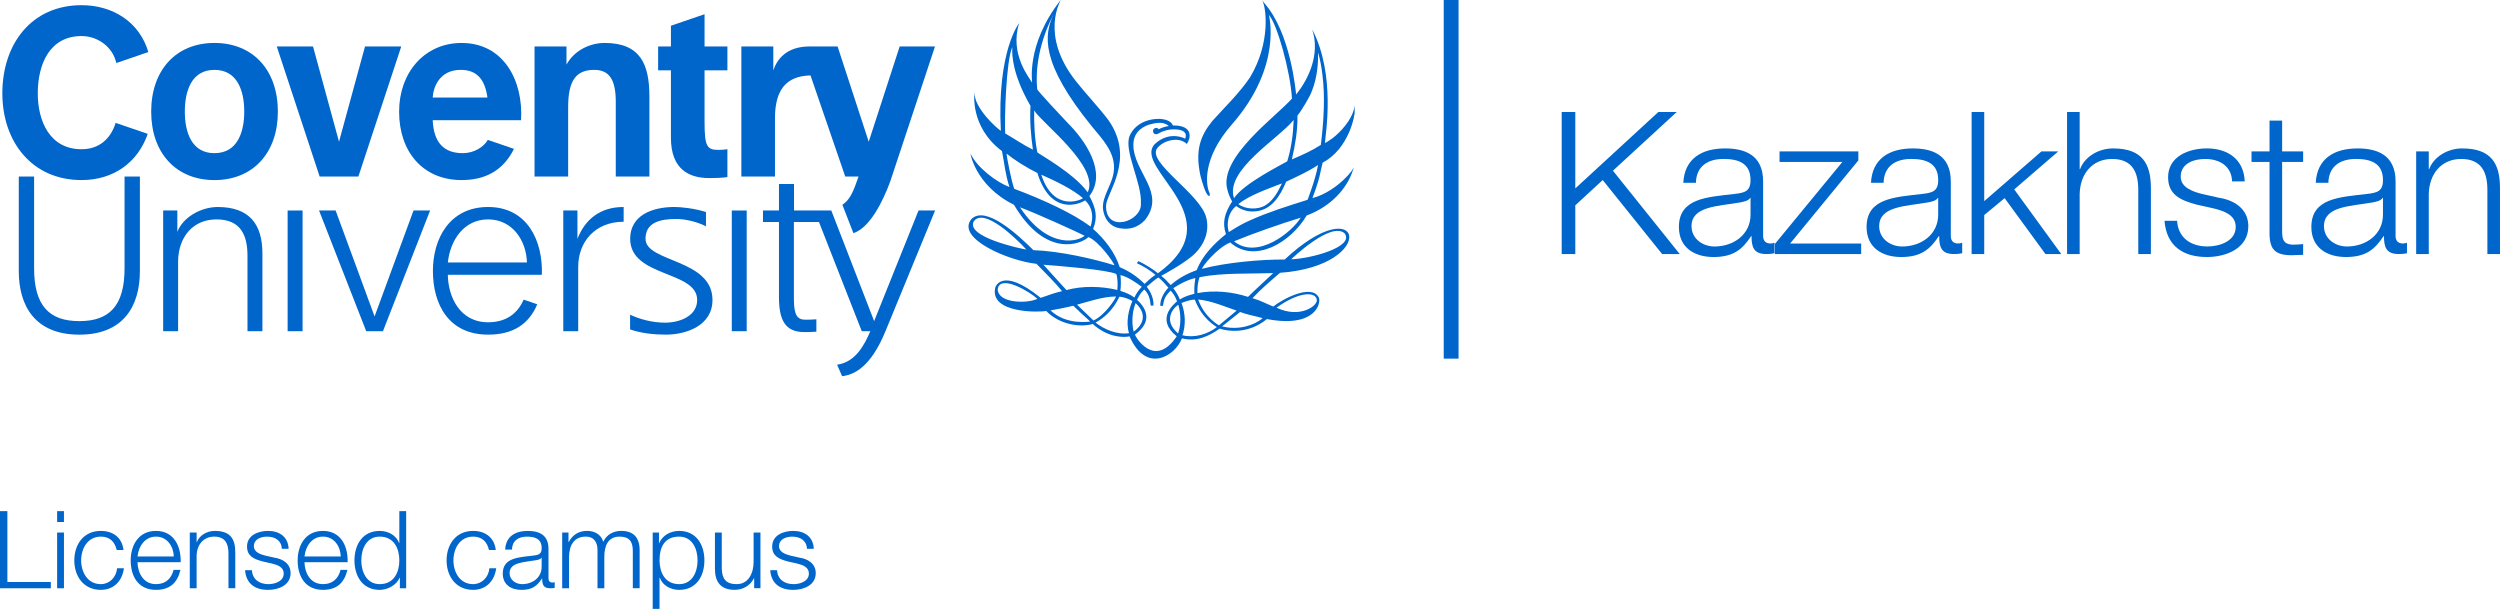
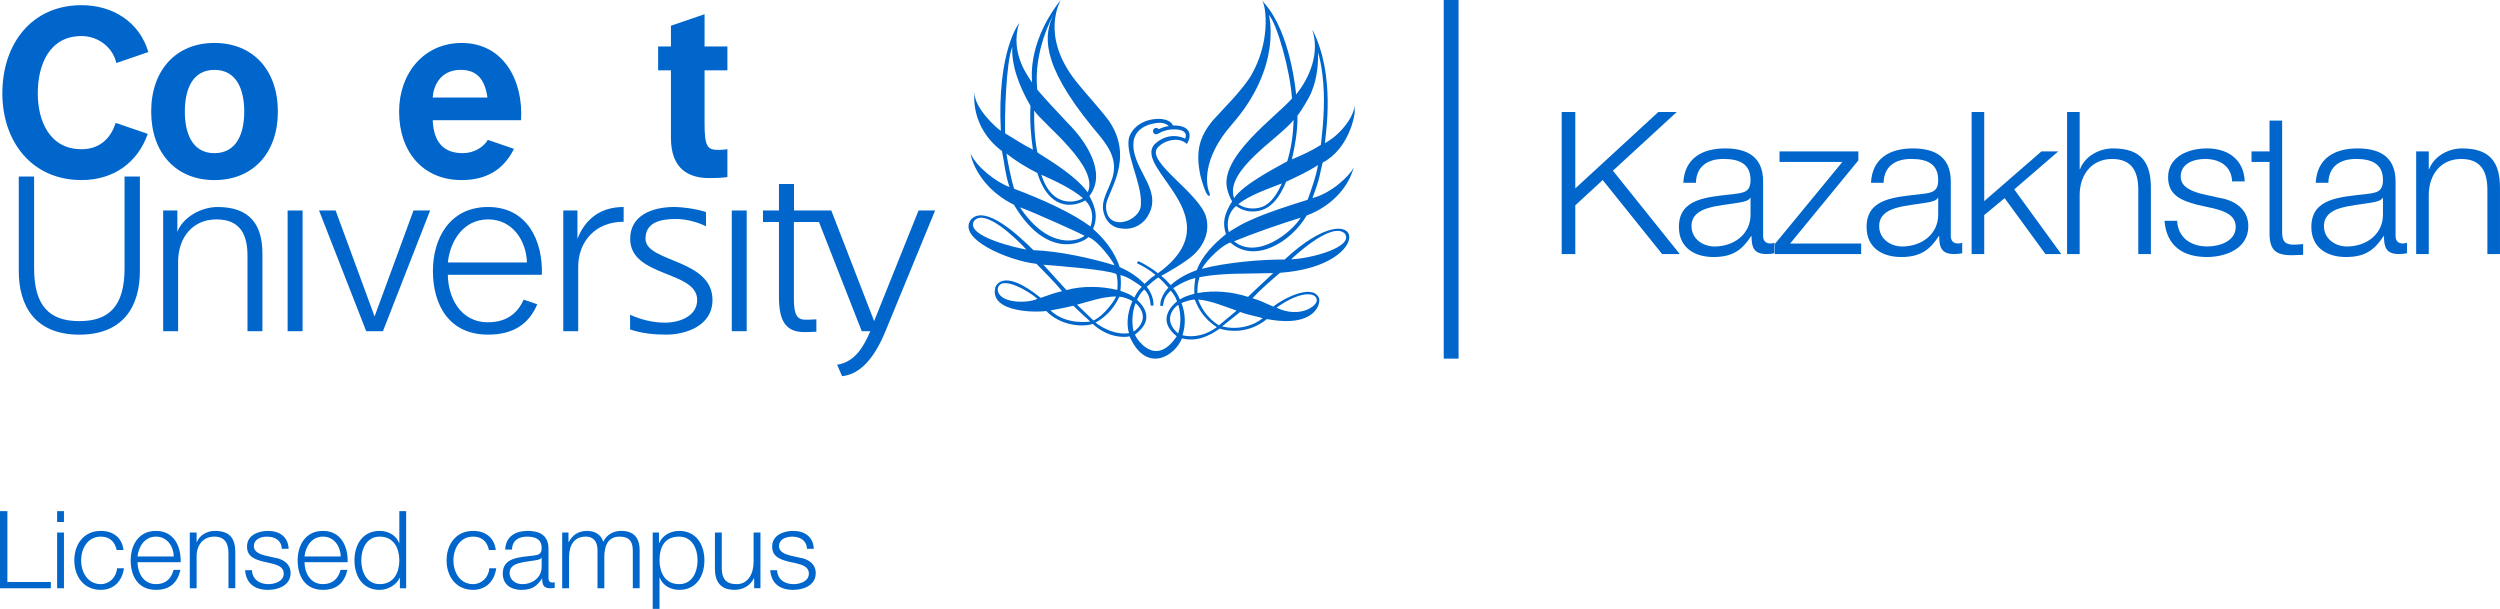
<svg xmlns="http://www.w3.org/2000/svg" width="349" height="85" viewBox="0 0 349 85" fill="none">
  <g clip-path="url(#clip0_163_1286)">
    <path d="M203.614 0H201.543V50.067H203.614V0Z" fill="#0066CC" />
    <path d="M29.93 5.995C24.574 5.995 21.105 9.787 21.105 15.584C21.105 21.346 24.574 25.14 29.93 25.14C35.319 25.14 38.791 21.346 38.791 15.584C38.791 9.787 35.319 5.995 29.93 5.995ZM29.93 21.381C26.756 21.381 25.802 18.467 25.802 15.584C25.802 12.67 26.756 9.754 29.93 9.754C33.136 9.754 34.096 12.671 34.096 15.584C34.096 18.467 33.136 21.381 29.93 21.381Z" fill="#0066CC" />
-     <path d="M50.03 24.643L56.017 6.483H50.957L47.326 19.782L43.696 6.483H38.637L44.622 24.643H50.03Z" fill="#0066CC" />
    <path d="M11.075 46.718C17.308 46.718 19.528 42.641 19.528 37.846V24.644H17.388V37.352C17.418 42.769 15.198 44.828 11.075 44.828C6.951 44.828 4.731 42.77 4.761 37.352V24.644H2.621V37.846C2.621 42.641 4.841 46.718 11.075 46.718Z" fill="#0066CC" />
    <path d="M40.152 46.235H42.238V29.385H40.152V46.235Z" fill="#0066CC" />
    <path d="M53.459 46.235L60.044 29.385H57.727L52.291 44.177L46.854 29.385H44.539L51.123 46.235H53.459Z" fill="#0066CC" />
    <path d="M102.156 46.235H104.238V29.385H102.156V46.235Z" fill="#0066CC" />
-     <path d="M79.314 24.647V14.952C79.314 11.263 80.404 9.754 82.949 9.754C85.132 9.754 85.962 11.23 85.962 14.214V24.647H90.656V13.479C90.656 8.979 89.398 5.995 84.404 5.995C82.423 5.995 80.182 6.993 79.083 9.015V6.484H74.621V24.647H79.314Z" fill="#0066CC" />
    <path d="M98.357 1.982L93.661 3.592V6.483H91.875V9.822H93.661V19.218C93.661 23.619 96.148 24.861 99.027 24.861C99.865 24.861 100.786 24.833 101.546 24.721V20.826C101.132 20.897 100.737 20.925 100.314 20.925C98.725 20.925 98.356 20.505 98.356 17.064V9.822H101.546V6.482H98.356V1.982H98.357Z" fill="#0066CC" />
    <path d="M24.863 46.235V36.404C24.928 33.11 26.912 30.628 30.216 30.628C33.591 30.628 34.549 32.816 34.549 35.721V46.235H36.633V35.394C36.633 31.381 34.889 28.898 30.385 28.898C28.046 28.898 25.515 30.348 24.757 32.369V29.385H22.777V46.233H24.863V46.235Z" fill="#0066CC" />
    <path d="M80.717 46.235V37.252C80.717 33.763 83.082 30.954 87.063 30.954V28.896C83.762 28.896 81.671 30.628 80.611 33.339V29.385H78.633V46.233H80.717V46.235Z" fill="#0066CC" />
    <path d="M90.114 33.338C90.114 31.101 92.053 30.569 94.404 30.569C95.669 30.569 97.355 30.97 98.555 31.593V29.602C96.975 29.091 95.084 28.895 94.149 28.895C90.982 28.895 87.972 30.099 87.972 33.336C87.972 38.739 97.325 37.749 97.325 41.879C97.325 44.065 94.995 45.042 92.824 45.042C91.051 45.042 89.335 44.568 87.961 43.934V45.988C89.527 46.528 91.274 46.715 92.969 46.715C95.754 46.715 99.463 45.48 99.463 41.879C99.463 36.11 90.114 36.65 90.114 33.338Z" fill="#0066CC" />
    <path d="M123.612 46.235C122.018 50.107 120.04 52.251 117.558 52.517L116.86 50.913C119.438 50.541 120.644 48.203 121.498 46.235H120.302L114.326 30.989H110.827V41.338C110.827 43.151 110.891 44.625 112.348 44.625C112.742 44.625 113.433 44.63 113.966 44.574V46.307C113.355 46.345 112.71 46.361 112.282 46.361C109.57 46.361 108.742 44.643 108.742 41.418V30.989H106.512V29.385H108.742V25.688H110.845V29.385H116.048L122.03 44.827L128.227 29.385H130.542L123.612 46.235Z" fill="#0066CC" />
-     <path d="M125.597 6.482L121.274 19.784L116.927 6.482H113.045C109.774 6.482 108.47 8.288 107.954 9.822V6.482H103.492V24.644H108.187V16.496C108.187 12.501 109.798 10.599 113.147 10.531L117.995 24.642H119.853C119.12 26.8 118.644 27.887 117.598 28.588L119.134 32.546V32.548C121.449 31.805 123.286 28.043 124.281 25.32L130.527 6.482H125.597Z" fill="#0066CC" />
    <path d="M16.145 17.153C15.447 19.374 13.863 20.831 11.383 20.831C6.943 20.831 5.273 16.913 5.273 13.03C5.273 8.949 6.943 5.033 11.383 5.033C13.724 5.033 15.778 6.638 16.234 8.799L20.709 7.265C19.461 3.044 15.725 0.723 11.382 0.723C4.422 0.723 0.328 6.11 0.328 13.03C0.328 19.75 4.422 25.137 11.383 25.137C15.843 25.137 19.229 22.698 20.626 18.689L16.145 17.153Z" fill="#0066CC" />
    <path d="M68.098 19.529C67.554 20.488 66.217 21.381 64.605 21.381C61.996 21.381 60.541 19.943 60.407 16.78H72.74C73.074 11.195 70.261 5.997 64.445 5.997C59.255 5.997 55.715 10.14 55.715 15.585C55.715 21.207 59.055 25.139 64.445 25.139C67.735 25.139 70.254 23.812 71.751 20.78L68.098 19.529ZM64.311 9.753C66.588 9.753 67.7 11.097 68.045 13.615H60.406C60.476 12.214 61.336 9.753 64.311 9.753Z" fill="#0066CC" />
    <path d="M73.1 41.827C72.269 43.739 70.694 44.989 68.14 44.989C64.14 44.989 62.553 41.368 62.519 38.364H75.646C75.808 33.628 73.625 28.896 68.14 28.896C62.718 28.896 60.434 33.371 60.434 37.81C60.434 42.604 62.718 46.716 68.14 46.716C71.711 46.716 73.86 45.184 75.001 42.478L73.1 41.827ZM68.14 30.628C71.512 30.628 73.462 33.534 73.564 36.637H62.519C62.85 33.569 64.732 30.628 68.14 30.628Z" fill="#0066CC" />
    <path d="M183.216 27.651C184.369 24.586 184.232 24.262 184.642 22.7C188.317 20.782 189.161 16.066 189.117 15.552C189.041 14.148 189.111 14.925 188.97 15.403C188.565 16.801 187.228 18.377 186.02 19.297C185.712 19.482 185.345 19.805 184.959 19.968C185.046 18.672 186.473 10.496 183.23 4.195L183.209 4.212C184.246 7.379 182.851 10.841 180.933 13.188C180.892 12.745 180.163 4.568 176.513 0.454L176.205 0.077C176.758 0.948 177.426 5.932 174.517 10.773C173.043 12.981 171.024 14.906 169.259 16.868C167.595 18.931 166.802 20.931 167.582 24.532C167.841 25.502 168.255 26.985 168.697 27.325C168.956 27.43 168.919 27.101 168.83 26.898C168.387 25.957 167.713 22.227 171.967 17.375C179.118 9.226 177.131 2.082 177.131 2.082C178.278 3.284 180.154 10.056 180.357 13.761C178.134 16.295 170.112 21.964 171.336 26.458C171.477 27.052 171.725 27.632 172.005 28.117C170.947 29.791 170.589 31.047 171.146 32.683C169.546 33.959 167.804 35.702 167.072 37.7C165.782 38.175 164.554 38.793 163.429 39.795C162.988 39.308 162.627 38.907 162.106 38.513C162.439 38.32 165.643 36.614 166.904 35.304C168.127 34.049 168.861 32.313 168.4 30.401C167.588 27.031 159.96 22.603 161.574 20.656C162.418 19.619 164.311 19.13 165.409 19.882V19.88C165.409 19.88 165.418 19.887 165.432 19.896C165.439 19.899 165.442 19.901 165.453 19.91H165.449C165.513 19.952 165.629 20.045 165.68 20.099C166.189 19.369 166.707 17.488 163.737 17.51C163.501 16.913 162.774 16.689 162.136 16.608C160.235 16.482 158.407 17.321 157.709 18.948C156.821 21.001 159.443 25.525 159.27 28.448C159.379 30.938 154.327 32.597 154.405 28.712C154.438 26.968 158.562 22.239 154.743 16.776C153.318 14.897 151.639 13.153 150.223 11.365C145.053 4.843 148.134 0.004 148.074 0C143.029 6.442 144.197 11.762 144.068 11.515C143.737 10.911 140.894 7.561 142.277 3.221C142.277 3.221 139.161 7.088 139.716 18.262C139.177 17.939 135.918 15.03 136.046 12.848C136.046 12.848 135.294 17.647 139.876 21.09C140.228 22.85 140.337 24.367 140.92 26.103C139.15 25.47 136.409 23.407 135.509 21.479C135.386 21.123 136.043 25.868 141.549 28.586C145.978 36.087 150.929 34.086 151.942 33.101C153.374 33.644 155.474 36.62 155.578 37.037C152.671 36.128 147.938 35.045 144.267 34.923C142.192 32.861 137.556 28.527 135.578 30.618C133.459 33.306 140.847 36.427 144.694 36.828C145.729 37.909 147.25 39.399 148.266 40.643C147.089 40.932 146.906 41.014 145.282 41.581C139.768 37.121 138.935 40.156 138.935 40.156C138.104 43.8 145.215 43.606 146.043 43.408C148.083 45.496 151.095 45.681 152.546 45.224C154.699 47.189 156.985 47.126 157.686 46.953C160.029 52.279 164.065 49.669 165 47.23C167.031 47.757 168.75 46.946 170.267 45.872C171.289 46.224 174.169 46.732 176.862 44.541C183.728 45.843 184.452 42.238 184.109 41.546C183.11 39.529 178.925 41.821 177.748 42.797C176.545 42.3 176.008 41.963 174.845 41.627C176.045 40.331 177.445 39.159 178.697 38.082C192.597 37.094 190.332 25.996 179.337 36.229C176.145 36.203 171.206 36.629 167.808 37.523C167.778 37.248 169.93 34.567 171.747 33.847C175.136 36.863 180.191 33.858 182.412 30.085C185.756 28.837 188.014 26.369 188.845 23.822L189.009 23.379C188.305 24.639 185.844 26.985 183.216 27.651ZM135.946 30.894C137.346 28.942 141.801 33.222 143.279 34.837C142.437 34.714 134.745 33.057 135.946 30.894ZM139.282 40.368C139.599 38.184 143.887 40.818 144.822 41.718C143.408 42.403 139.318 42.373 139.282 40.368ZM183.82 41.813C184.029 42.643 181.509 44.539 178.202 42.951C181.405 40.653 183.652 40.727 183.82 41.813ZM187.725 32.592C189.097 34.488 182.932 36.117 180.244 36.198C180.244 36.196 185.831 30.814 187.725 32.592ZM166.867 38.811C166.781 39.534 166.698 39.828 166.733 41.014C166.025 41.191 165.285 41.413 164.713 41.804C164.473 41.222 164.163 40.702 163.788 40.233C163.79 40.233 165.292 39.172 166.867 38.811ZM144.371 15.425C145.488 17.225 153.535 23.246 151.849 26.845C149.851 24.113 145.007 21.509 144.817 21.267C144.445 19.465 144.336 17.39 144.371 15.425ZM151.185 27.663C150.896 27.929 147.066 29.646 145.363 24.383C147.262 25.236 149.62 26.33 151.185 27.663ZM141.322 6.575C141.236 7.689 141.363 10.47 143.857 14.785C143.739 16.826 143.911 18.936 144.195 20.89C142.825 20.223 141.634 19.381 140.325 18.626C140.211 16.901 140.434 8.456 141.322 6.575ZM142.39 28.942C144.436 29.674 150.898 32.614 151.405 32.907C150.734 33.588 146.485 35.096 142.39 28.942ZM152.242 31.623C149.728 29.756 145.601 27.864 141.585 26.355C141.223 25.416 140.552 21.989 140.51 21.444C141.657 22.367 143.369 23.437 144.817 24.152C146.693 30.145 150.669 28.511 151.484 27.971C152.504 28.952 152.691 30.257 152.242 31.623ZM152.596 31.954C153.302 30.253 152.934 28.966 152.083 27.365C154.627 24.045 151.405 19.502 149.083 17.202C147.877 15.941 145.018 12.845 144.796 12.48C144.262 7.137 146.874 2.412 147.07 2.026C145.773 4.792 145.118 8.694 152.501 17.738C153.811 19.342 155.602 21.153 155.514 23.512C155.476 25.635 153.749 27.341 153.987 29.255C154.174 30.525 154.889 31.597 156.265 31.854C157.727 32.129 158.923 31.712 159.851 30.703C162.84 26.863 158.236 24.053 158.217 20.218C158.21 18.763 159.064 17.878 160.355 17.414C161.255 17.157 162.442 16.892 163.159 17.603C162.902 17.631 162.388 17.724 161.766 18.03L161.771 18.05C161.69 17.934 161.555 17.857 161.401 17.857C161.153 17.857 160.956 18.055 160.956 18.297C160.956 18.365 160.972 18.428 161 18.486C161.063 18.651 161.222 18.78 161.481 18.731C161.489 18.729 161.502 18.726 161.511 18.724C161.599 18.701 161.695 18.663 161.805 18.598C162.391 18.246 163.092 18.118 163.418 18.076V18.078C166.205 17.882 165.446 19.358 165.446 19.358C165.446 19.358 163.288 18.158 161.19 20.127C158.065 23.574 172.393 30.385 161.644 38.147C161.195 37.744 159.811 36.832 158.9 36.457C158.817 36.56 158.773 36.648 158.71 36.742C159.631 37.17 160.565 37.741 161.299 38.373C160.642 38.807 160.299 39.14 159.783 39.629C158.819 38.667 157.706 37.881 156.311 37.294C155.631 35.203 154.232 33.409 152.596 31.954ZM156.418 38.401C157.459 38.653 158.52 39.399 159.39 40.037C158.863 40.599 158.652 40.954 158.359 41.538C157.81 41.13 157.385 40.933 156.406 40.602C156.492 39.895 156.497 39.096 156.418 38.401ZM145.668 36.956C147.951 37.136 154.412 37.636 155.833 38.243C156.048 38.898 156.045 39.812 155.979 40.478C153.739 39.933 151.079 39.883 148.877 40.495C148.877 40.495 146.661 38.073 145.668 36.956ZM146.651 43.331C146.91 43.305 148.881 42.919 149.834 42.681C150.559 43.389 151.428 44.188 152.198 44.883C152.199 44.883 148.856 45.457 146.651 43.331ZM150.353 42.532C152.046 42.082 153.908 41.417 155.784 41.385C155.789 41.643 154.25 44.016 152.647 44.741C151.882 44.016 150.353 42.532 150.353 42.532ZM157.614 46.51C155.914 46.766 154.098 45.956 152.937 45.033C155.4 43.673 156.103 41.622 156.289 41.411C156.962 41.496 157.542 41.715 158.088 42.03C157.589 43.112 157.128 44.976 157.614 46.51ZM158.534 42.308C160.619 44.27 158.932 45.844 158.261 46.293C158.261 46.291 157.713 44.419 158.534 42.308ZM158.437 46.713C161.206 44.673 159.738 42.781 158.726 41.848C158.951 41.419 159.198 40.89 159.731 40.415C160.329 40.947 160.565 41.755 160.642 42.657C160.776 42.66 160.762 42.653 161.021 42.664C161.077 41.695 160.654 40.758 160.084 40.03C160.436 39.709 161.419 38.863 161.722 38.732C162.222 39.161 162.629 39.592 163.108 40.161C163.108 40.161 161.93 41.319 161.977 42.695L162.335 42.711C162.508 41.988 162.444 41.511 163.429 40.567C163.834 41.033 164.137 41.511 164.31 42.075C163.725 42.555 161.35 44.622 164.271 46.946C161.155 51.591 158.463 46.948 158.437 46.713ZM164.457 46.55C162.078 44.487 164.17 42.695 164.491 42.553C164.864 43.725 164.898 45.408 164.457 46.55ZM165.07 46.8C165.55 45.363 165.495 43.776 164.94 42.306C165.023 42.249 166.21 41.79 166.799 41.832C167.841 44.596 169.716 45.51 169.872 45.667C168.556 46.666 166.749 47.217 165.07 46.8ZM170.168 45.417C170.168 45.417 168.174 44.364 167.262 41.813C169.051 41.958 171.019 42.818 172.629 43.364C172.629 43.363 170.929 44.774 170.168 45.417ZM176.265 44.412C175.088 45.447 172.814 46.139 170.607 45.56L173.119 43.553C174.183 43.956 175.181 44.098 176.265 44.412ZM177.743 38.124C176.689 39.149 175.34 40.329 174.223 41.443C172.039 40.732 169.488 40.471 167.16 40.918C167.151 40.123 167.197 39.459 167.456 38.693C170.644 38.063 174.354 38.238 177.743 38.124ZM181.126 16.132C181.71 15.444 182.911 13.351 183.071 12.881C183.992 10.72 184.035 8.307 183.992 7.328C184.297 8.303 184.477 9.331 184.598 10.358C185.019 13.537 184.785 16.981 184.389 20.23C183.085 21.069 181.725 21.668 180.348 22.25C180.79 20.276 181.155 18.346 181.126 16.132ZM180.596 16.743C180.522 18.803 180.267 20.654 179.7 22.519C179.023 22.936 173.584 25.623 172.268 27.672C170.956 23.754 178.49 19.381 180.596 16.743ZM178.956 25.604C178.456 26.707 177.711 28.043 176.652 28.654C175.615 29.306 173.855 29.253 172.87 28.49C174.468 27.227 177.015 26.36 178.956 25.604ZM172.264 33.688C175.037 32.548 178.717 31.267 181.577 30.388C180.411 32.35 175.548 36.331 172.264 33.688ZM182.352 27.952C179.708 28.784 176.998 29.63 174.466 30.779C173.473 31.194 172.474 31.809 171.539 32.402C171.149 31.054 171.542 29.549 172.569 28.765C173.365 29.341 174.338 29.64 175.414 29.485C177.535 29.245 178.731 27.332 179.546 25.367C181.068 24.654 182.606 23.954 183.994 23.041C183.721 24.609 183.145 26.232 182.611 27.714C182.546 27.866 182.601 27.882 182.352 27.952Z" fill="#0066CC" />
    <path d="M218.012 15.638H219.911V26.301L231.501 15.638H234.069L225.162 23.829L234.489 35.464H232.031L223.737 25.134L219.911 28.662V35.464H218.012V15.638Z" fill="#0066CC" />
    <path d="M234.99 25.523C235.157 22.164 237.532 20.719 240.827 20.719C243.369 20.719 246.133 21.496 246.133 25.328V32.936C246.133 33.602 246.468 33.992 247.167 33.992C247.362 33.992 247.586 33.937 247.725 33.88V35.352C247.334 35.436 247.056 35.464 246.58 35.464C244.792 35.464 244.514 34.464 244.514 32.964H244.458C243.228 34.824 241.972 35.88 239.207 35.88C236.554 35.88 234.375 34.576 234.375 31.688C234.375 27.661 238.312 27.523 242.111 27.078C243.563 26.912 244.373 26.717 244.373 25.134C244.373 22.773 242.67 22.19 240.604 22.19C238.425 22.19 236.806 23.19 236.749 25.523H234.99ZM244.375 27.633H244.319C244.095 28.05 243.313 28.188 242.839 28.273C239.85 28.8 236.136 28.772 236.136 31.577C236.136 33.327 237.701 34.409 239.348 34.409C242.029 34.409 244.403 32.716 244.375 29.912V27.633Z" fill="#0066CC" />
    <path d="M249.904 33.993H259.819V35.464H247.781V34.049L257.193 22.609H248.424V21.136H259.428V22.386L249.904 33.993Z" fill="#0066CC" />
    <path d="M261.189 25.523C261.356 22.164 263.731 20.719 267.027 20.719C269.568 20.719 272.332 21.496 272.332 25.328V32.936C272.332 33.602 272.667 33.992 273.364 33.992C273.56 33.992 273.784 33.937 273.923 33.88V35.352C273.532 35.436 273.252 35.464 272.778 35.464C270.99 35.464 270.712 34.464 270.712 32.964H270.655C269.427 34.824 268.17 35.88 265.406 35.88C262.753 35.88 260.574 34.576 260.574 31.688C260.574 27.661 264.513 27.523 268.311 27.078C269.762 26.912 270.572 26.717 270.572 25.134C270.572 22.773 268.869 22.19 266.803 22.19C264.624 22.19 263.005 23.19 262.949 25.523H261.189ZM270.572 27.633H270.516C270.292 28.05 269.51 28.188 269.036 28.273C266.047 28.8 262.334 28.772 262.334 31.577C262.334 33.327 263.898 34.409 265.545 34.409C268.226 34.409 270.601 32.716 270.572 29.912V27.633Z" fill="#0066CC" />
    <path d="M275.238 15.638H276.998V28.078L284.985 21.136H287.331L281.187 26.441L287.75 35.464H285.543L279.846 27.661L276.998 30.022V35.464H275.238V15.638Z" fill="#0066CC" />
    <path d="M288.562 15.638H290.322V23.607H290.379C291.022 21.885 292.949 20.719 294.987 20.719C299.036 20.719 300.264 22.829 300.264 26.245V35.464H298.504V26.523C298.504 24.052 297.694 22.192 294.846 22.192C292.052 22.192 290.377 24.302 290.322 27.106V35.464H288.562V15.638Z" fill="#0066CC" />
    <path d="M311.602 25.329C311.519 23.164 309.842 22.192 307.833 22.192C306.268 22.192 304.426 22.803 304.426 24.663C304.426 26.218 306.214 26.774 307.415 27.078L309.761 27.605C311.771 27.91 313.866 29.077 313.866 31.576C313.866 34.686 310.765 35.879 308.084 35.879C304.734 35.879 302.442 34.324 302.164 30.825H303.924C304.063 33.185 305.823 34.406 308.169 34.406C309.816 34.406 312.106 33.684 312.106 31.684C312.106 30.019 310.542 29.464 308.949 29.075L306.688 28.576C304.398 27.965 302.666 27.187 302.666 24.744C302.666 21.828 305.543 20.717 308.084 20.717C310.961 20.717 313.251 22.216 313.362 25.327H311.602V25.329Z" fill="#0066CC" />
-     <path d="M318.586 21.136H321.519V22.607H318.586V32.269C318.586 33.408 318.753 34.075 320.011 34.157C320.513 34.157 321.017 34.129 321.519 34.075V35.574C320.989 35.574 320.487 35.63 319.955 35.63C317.608 35.63 316.798 34.852 316.826 32.409V22.607H314.312V21.136H316.826V16.832H318.586V21.136Z" fill="#0066CC" />
+     <path d="M318.586 21.136H321.519H318.586V32.269C318.586 33.408 318.753 34.075 320.011 34.157C320.513 34.157 321.017 34.129 321.519 34.075V35.574C320.989 35.574 320.487 35.63 319.955 35.63C317.608 35.63 316.798 34.852 316.826 32.409V22.607H314.312V21.136H316.826V16.832H318.586V21.136Z" fill="#0066CC" />
    <path d="M323.279 25.523C323.446 22.164 325.821 20.719 329.116 20.719C331.658 20.719 334.422 21.496 334.422 25.328V32.936C334.422 33.602 334.757 33.992 335.456 33.992C335.652 33.992 335.875 33.937 336.014 33.88V35.352C335.623 35.436 335.343 35.464 334.869 35.464C333.082 35.464 332.803 34.464 332.803 32.964H332.747C331.517 34.824 330.261 35.88 327.496 35.88C324.843 35.88 322.664 34.576 322.664 31.688C322.664 27.661 326.601 27.523 330.401 27.078C331.854 26.912 332.662 26.717 332.662 25.134C332.662 22.773 330.959 22.19 328.893 22.19C326.714 22.19 325.095 23.19 325.039 25.523H323.279ZM332.662 27.633H332.606C332.382 28.05 331.6 28.188 331.126 28.273C328.137 28.8 324.424 28.772 324.424 31.577C324.424 33.327 325.988 34.409 327.635 34.409C330.316 34.409 332.69 32.716 332.662 29.912V27.633Z" fill="#0066CC" />
    <path d="M337.297 21.136H339.057V23.607H339.113C339.756 21.885 341.683 20.719 343.721 20.719C347.771 20.719 348.998 22.829 348.998 26.244V35.464H347.239V26.523C347.239 24.052 346.428 22.192 343.58 22.192C340.786 22.192 339.111 24.302 339.057 27.106V35.465H337.297V21.136Z" fill="#0066CC" />
    <path d="M0 82.119H7.097V81.243H1.032V71.353H0V82.119ZM7.974 82.119H8.929V74.339H7.974V82.119ZM7.974 72.874H8.929V71.352H7.974V72.874ZM17.241 76.781C17.032 75.003 15.741 74.114 14.074 74.114C11.675 74.114 10.373 75.998 10.373 78.229C10.373 80.46 11.677 82.345 14.074 82.345C15.815 82.345 17.044 81.2 17.303 79.327H16.348C16.229 80.627 15.256 81.546 14.074 81.546C12.239 81.546 11.328 79.888 11.328 78.229C11.328 76.571 12.239 74.912 14.074 74.912C15.316 74.912 16.029 75.621 16.288 76.779H17.241V76.781ZM25.221 78.487C25.293 76.297 24.296 74.114 21.777 74.114C19.288 74.114 18.244 76.178 18.244 78.229C18.244 80.443 19.288 82.345 21.777 82.345C23.75 82.345 24.777 81.319 25.191 79.553H24.233C23.932 80.728 23.171 81.545 21.779 81.545C19.944 81.545 19.216 79.869 19.2 78.485H25.221V78.487ZM19.198 77.686C19.348 76.268 20.217 74.912 21.777 74.912C23.324 74.912 24.219 76.254 24.263 77.686H19.198ZM26.493 82.119H27.448V77.579C27.477 76.058 28.388 74.912 29.907 74.912C31.453 74.912 31.892 75.921 31.892 77.263V82.117H32.846V77.114C32.846 75.259 32.181 74.114 29.984 74.114C28.874 74.114 27.83 74.746 27.477 75.683H27.448V74.341H26.493V82.119ZM40.292 76.615C40.232 74.926 38.99 74.114 37.425 74.114C36.045 74.114 34.485 74.716 34.485 76.297C34.485 77.627 35.427 78.045 36.669 78.38L37.898 78.653C38.763 78.863 39.609 79.166 39.609 80.068C39.609 81.154 38.367 81.546 37.472 81.546C36.2 81.546 35.242 80.884 35.168 79.602H34.21C34.365 81.501 35.607 82.347 37.425 82.347C38.881 82.347 40.567 81.697 40.567 80.009C40.567 78.653 39.427 78.017 38.337 77.855L37.065 77.569C36.412 77.403 35.441 77.1 35.441 76.257C35.441 75.243 36.443 74.916 37.294 74.916C38.386 74.916 39.294 75.441 39.341 76.616H40.292V76.615ZM48.529 78.487C48.603 76.297 47.604 74.114 45.085 74.114C42.596 74.114 41.552 76.178 41.552 78.229C41.552 80.443 42.596 82.345 45.085 82.345C47.058 82.345 48.085 81.319 48.499 79.553H47.541C47.24 80.728 46.479 81.545 45.087 81.545C43.252 81.545 42.526 79.869 42.508 78.485H48.529V78.487ZM42.507 77.686C42.656 76.268 43.525 74.912 45.085 74.912C46.634 74.912 47.527 76.254 47.571 77.686H42.507ZM50.437 78.229C50.437 76.615 51.18 74.912 53.003 74.912C55.032 74.912 55.746 76.613 55.746 78.229C55.746 79.841 55.032 81.546 53.003 81.546C51.182 81.546 50.437 79.841 50.437 78.229ZM56.7 71.353H55.746V75.816H55.716C55.307 74.7 54.167 74.115 53.003 74.115C50.622 74.115 49.482 76.029 49.482 78.231C49.482 80.433 50.622 82.347 53.003 82.347C54.138 82.347 55.381 81.655 55.793 80.641H55.823V82.119H56.7V71.353ZM69.214 76.781C69.003 75.003 67.713 74.114 66.045 74.114C63.646 74.114 62.344 75.998 62.344 78.229C62.344 80.46 63.648 82.345 66.045 82.345C67.786 82.345 69.015 81.2 69.274 79.327H68.319C68.2 80.627 67.227 81.546 66.045 81.546C64.21 81.546 63.299 79.888 63.299 78.229C63.299 76.571 64.21 74.912 66.045 74.912C67.287 74.912 68.001 75.621 68.259 76.779H69.214V76.781ZM75.615 79.101C75.628 80.627 74.344 81.546 72.885 81.546C71.99 81.546 71.139 80.956 71.139 80.007C71.139 78.485 73.156 78.499 74.78 78.212C75.038 78.168 75.464 78.093 75.584 77.865H75.614V79.101H75.615ZM71.476 76.721C71.506 75.457 72.383 74.914 73.569 74.914C74.691 74.914 75.615 75.229 75.615 76.513C75.615 77.373 75.177 77.474 74.386 77.569C72.323 77.809 70.186 77.884 70.186 80.07C70.186 81.639 71.368 82.349 72.809 82.349C74.31 82.349 74.994 81.776 75.659 80.763H75.689C75.689 81.58 75.844 82.123 76.817 82.123C77.074 82.123 77.225 82.105 77.435 82.063V81.264C77.361 81.294 77.238 81.324 77.134 81.324C76.751 81.324 76.57 81.114 76.57 80.751V76.618C76.57 74.541 75.069 74.117 73.69 74.117C71.902 74.117 70.613 74.9 70.521 76.725H71.476V76.721ZM78.483 82.119H79.438V77.776C79.45 76.147 80.121 74.912 81.772 74.912C82.984 74.912 83.428 75.784 83.41 76.84V82.119H84.365V77.716C84.365 76.268 84.837 74.912 86.487 74.912C87.854 74.912 88.34 75.604 88.34 76.886V82.117H89.295V76.839C89.295 75.001 88.414 74.112 86.702 74.112C85.67 74.112 84.685 74.607 84.213 75.634C83.924 74.607 83.001 74.112 81.969 74.112C80.727 74.112 79.906 74.714 79.406 75.65H79.359V74.338H78.481V82.119H78.483ZM97.38 78.229C97.38 79.841 96.637 81.546 94.814 81.546C92.785 81.546 92.071 79.841 92.071 78.229C92.071 76.464 92.707 74.912 94.814 74.912C96.637 74.914 97.38 76.615 97.38 78.229ZM91.117 85H92.071V80.641H92.101C92.51 81.757 93.65 82.347 94.814 82.347C97.195 82.347 98.335 80.433 98.335 78.231C98.335 76.029 97.195 74.115 94.814 74.115C93.558 74.115 92.468 74.76 92.024 75.816H91.994V74.341H91.117V85ZM106.158 74.339H105.203V78.425C105.203 80.007 104.49 81.545 102.852 81.545C101.335 81.545 100.805 80.805 100.759 79.403V74.338H99.804V79.385C99.804 81.198 100.577 82.343 102.55 82.343C103.715 82.343 104.747 81.753 105.251 80.715H105.281V82.117H106.158V74.339ZM113.604 76.615C113.544 74.926 112.3 74.114 110.736 74.114C109.357 74.114 107.796 74.716 107.796 76.297C107.796 77.627 108.737 78.045 109.98 78.38L111.21 78.653C112.075 78.863 112.92 79.166 112.92 80.068C112.92 81.154 111.678 81.546 110.783 81.546C109.512 81.546 108.553 80.884 108.479 79.602H107.521C107.676 81.501 108.918 82.347 110.736 82.347C112.193 82.347 113.878 81.697 113.878 80.009C113.878 78.653 112.739 78.017 111.648 77.855L110.377 77.569C109.723 77.403 108.752 77.1 108.752 76.257C108.752 75.243 109.755 74.916 110.606 74.916C111.698 74.916 112.605 75.441 112.652 76.616H113.604V76.615Z" fill="#0066CC" />
  </g>
  <defs>
    <clipPath id="clip0_163_1286">
      <rect width="349" height="85" fill="white" />
    </clipPath>
  </defs>
</svg>